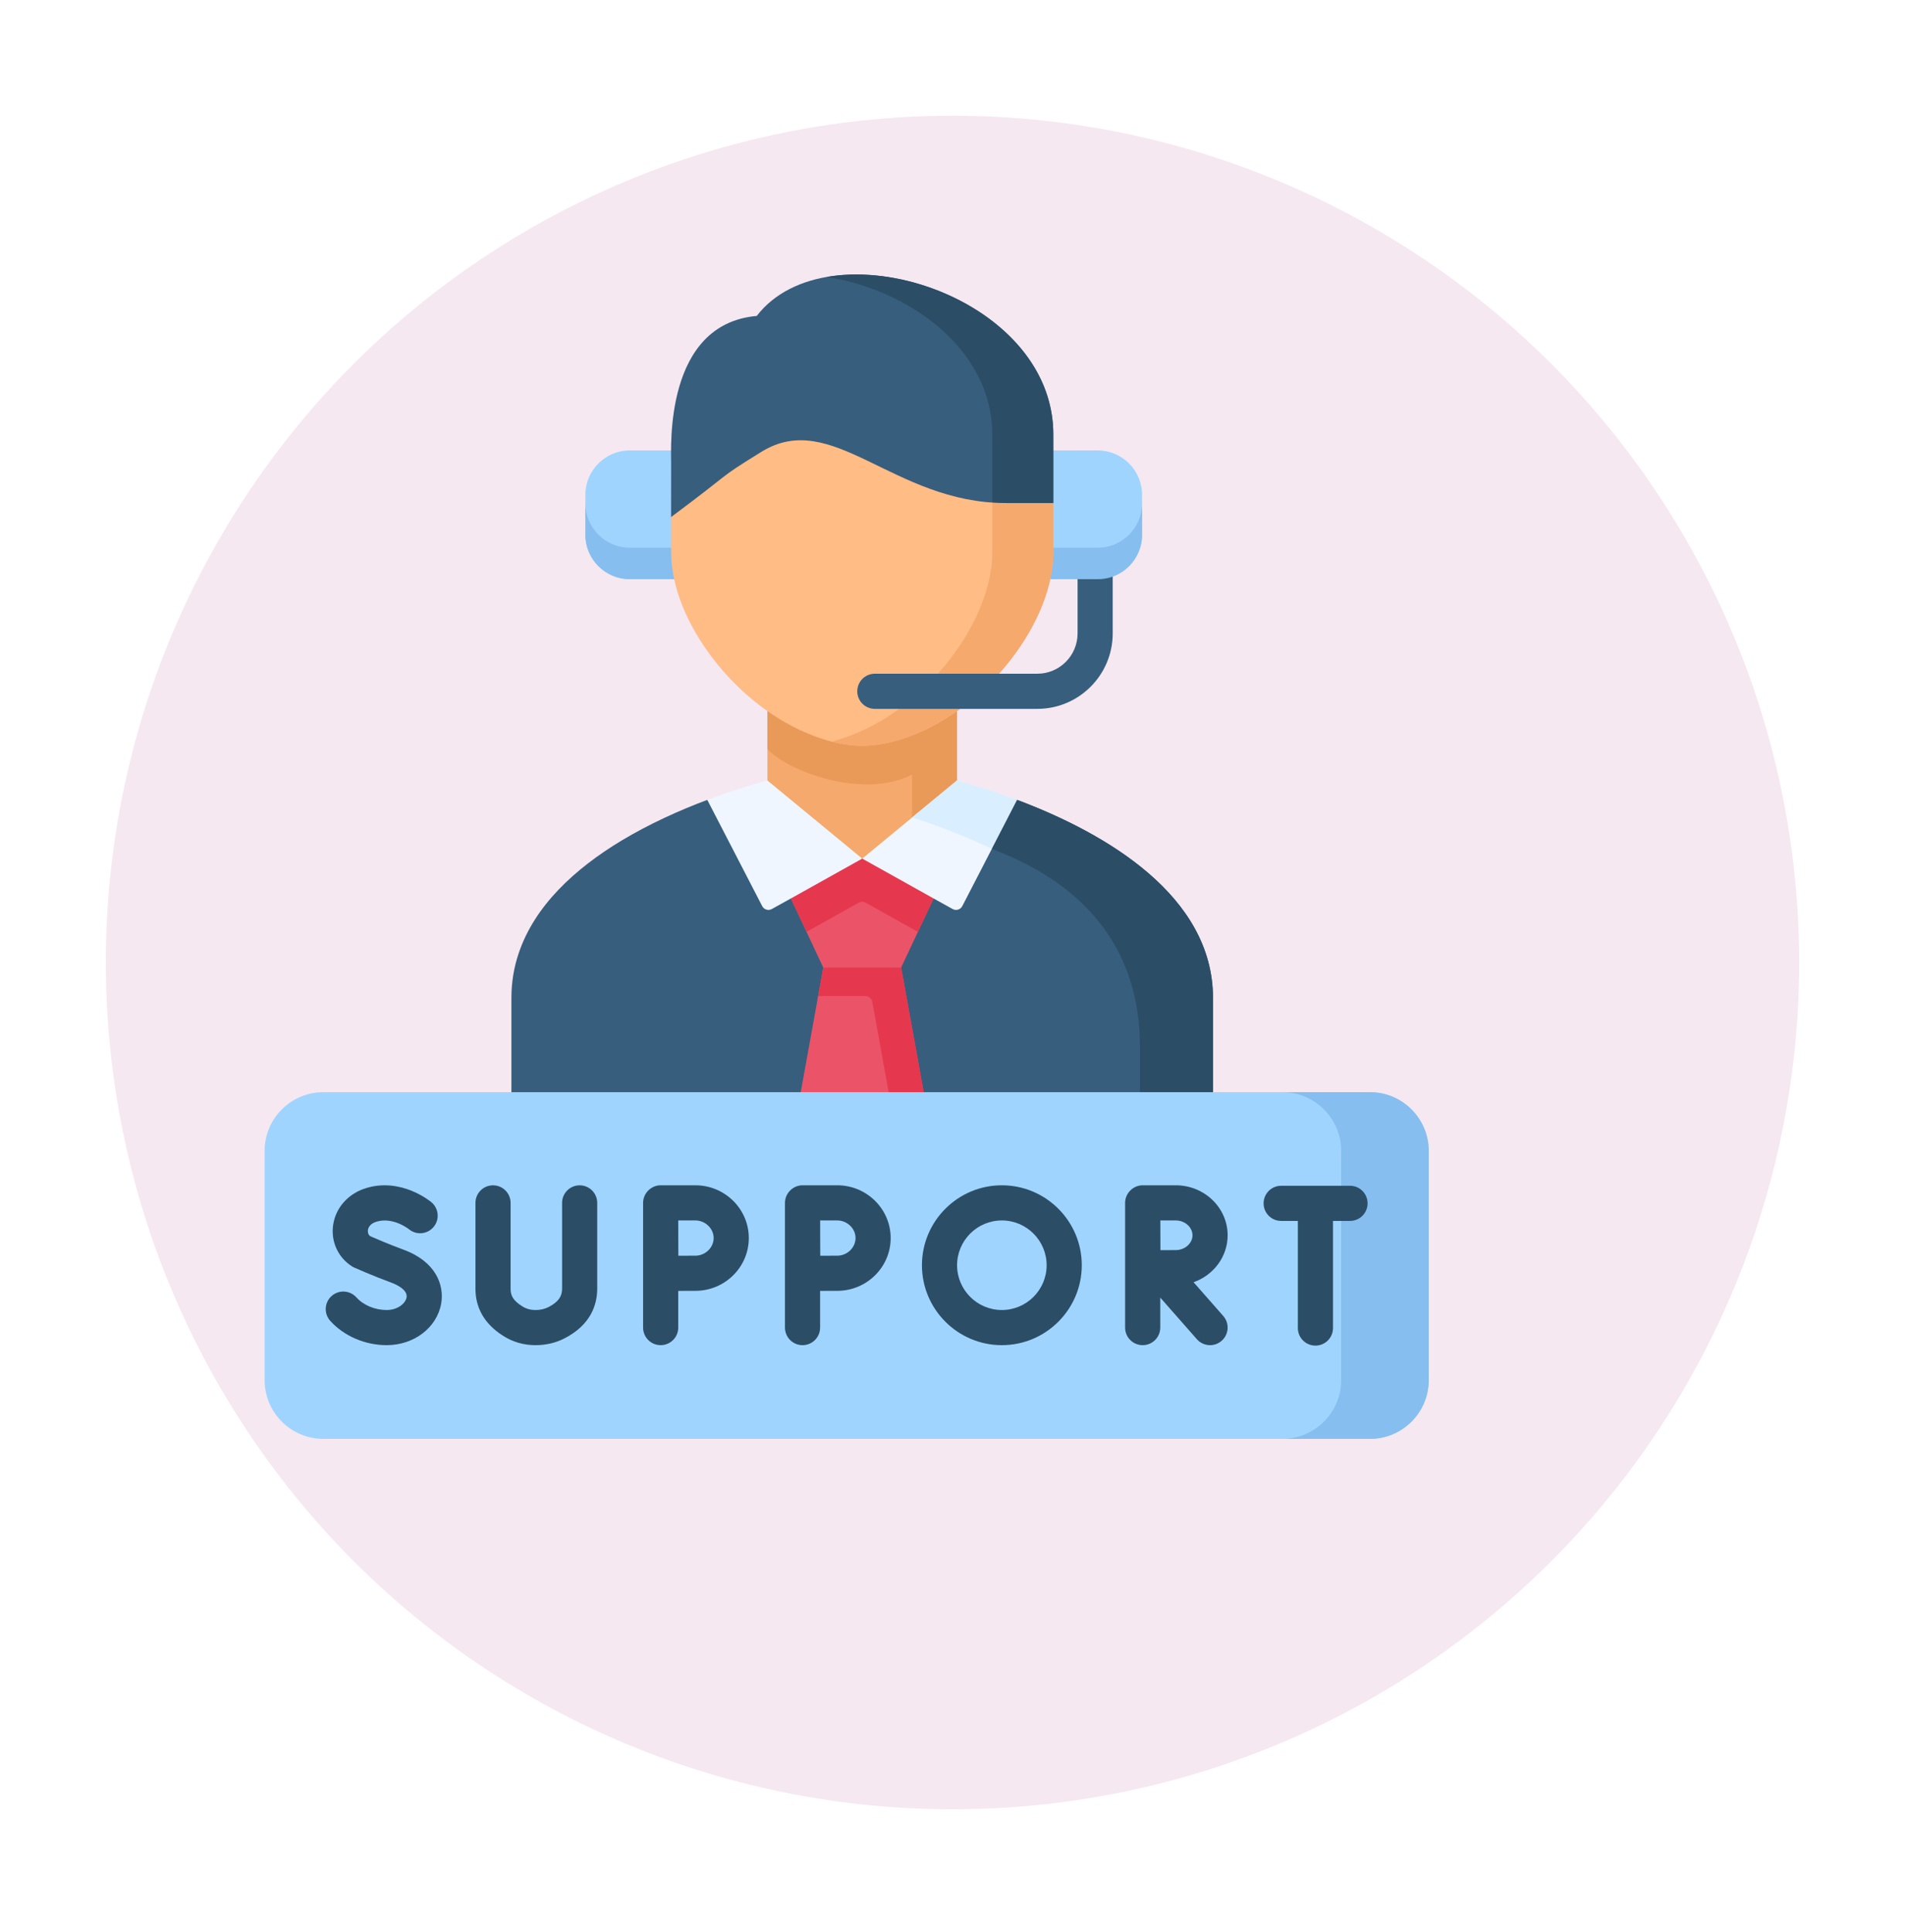
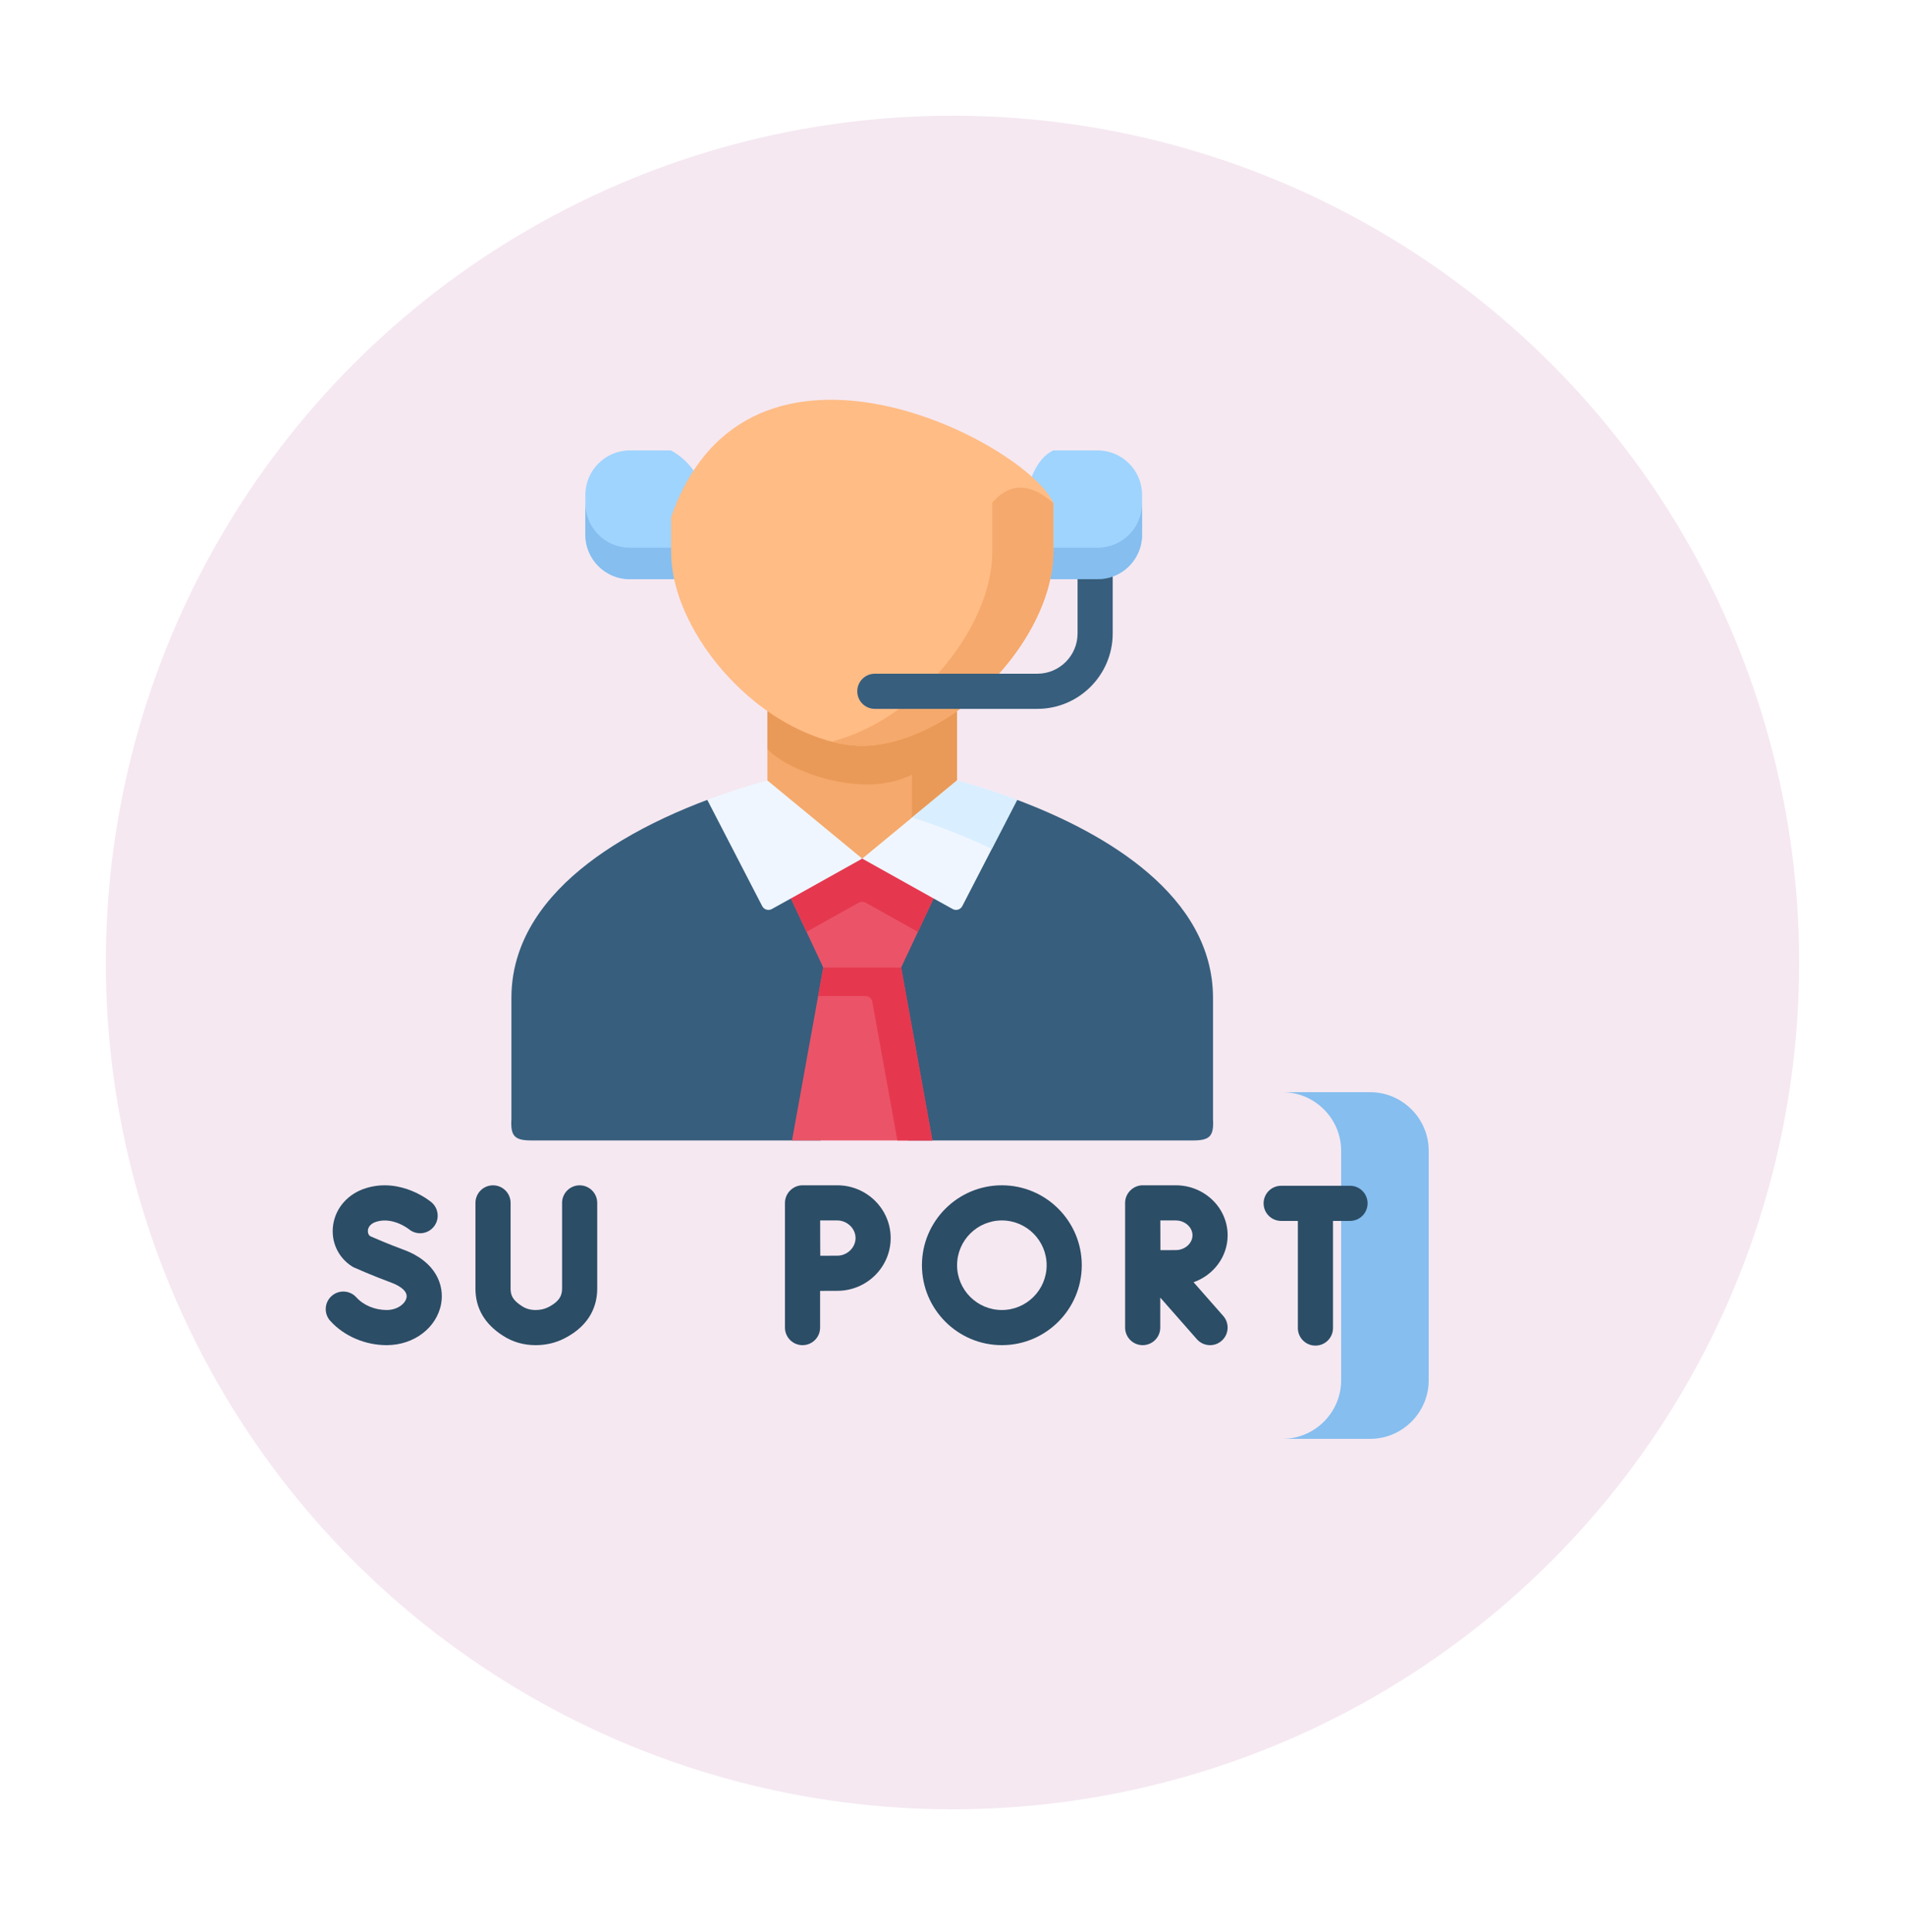
<svg xmlns="http://www.w3.org/2000/svg" width="72" height="73" viewBox="0 0 72 73" fill="none">
  <g filter="url(#filter0_d_29_1924)">
    <circle cx="32" cy="32.372" r="32" fill="#F5E8F1" />
  </g>
  <path fill-rule="evenodd" clip-rule="evenodd" d="M23.8 17.021C22.88 17.021 22.124 17.776 22.124 18.7V20.21C22.124 21.134 22.88 21.887 23.8 21.887H25.479C27.547 19.541 26.563 17.683 25.361 17.021L23.8 17.021Z" fill="#9FD4FE" />
  <path fill-rule="evenodd" clip-rule="evenodd" d="M39.695 21.887H40.727L41.373 22.117C41.373 22.117 41.808 21.947 42.055 21.788C42.701 21.554 43.165 20.933 43.165 20.21V18.7C43.165 17.776 42.412 17.021 41.489 17.021H39.81C38.513 17.613 38.304 20.868 39.695 21.887Z" fill="#9FD4FE" />
  <path fill-rule="evenodd" clip-rule="evenodd" d="M22.124 20.211C22.124 21.134 22.88 21.887 23.801 21.887H25.479C25.843 21.475 26.112 21.076 26.302 20.698H25.364H23.8C22.88 20.698 22.124 19.942 22.124 19.021L22.124 20.211Z" fill="#85BEEF" />
  <path fill-rule="evenodd" clip-rule="evenodd" d="M39.81 20.698H38.917C39.07 21.192 39.328 21.619 39.695 21.887H41.391H41.489C42.412 21.887 43.165 21.132 43.165 20.211V19.021C43.165 19.942 42.412 20.698 41.489 20.698H41.391H39.81Z" fill="#85BEEF" />
  <path fill-rule="evenodd" clip-rule="evenodd" d="M34.425 27.096C33.76 27.344 33.173 27.467 32.588 27.467C32.001 27.467 31.414 27.344 30.749 27.096C30.142 26.87 29.555 26.556 29.005 26.177V30.431L32.111 32.993H33.063L34.473 31.831L35.226 31.211L36.169 30.431V26.177C35.622 26.556 35.035 26.87 34.425 27.096Z" fill="#F5A96C" />
  <path fill-rule="evenodd" clip-rule="evenodd" d="M32.588 27.468C32.001 27.468 31.414 27.345 30.749 27.096C30.142 26.87 29.555 26.557 29.005 26.178V28.305C29.743 29.131 32.613 30.225 34.465 29.272V31.784L36.169 29.492V27.116V26.177C35.622 26.556 35.035 26.87 34.425 27.096C33.76 27.345 33.173 27.468 32.588 27.468Z" fill="#EA9A58" />
  <path fill-rule="evenodd" clip-rule="evenodd" d="M31.015 43.096L32.588 36.562L26.732 30.226C25.67 30.625 24.541 31.134 23.492 31.764C21.733 32.823 20.2 34.228 19.6 36.035C19.424 36.559 19.329 37.119 19.329 37.714V42.281C19.291 42.931 19.447 43.096 20.084 43.096H28.112H31.015Z" fill="#375E7D" />
  <path fill-rule="evenodd" clip-rule="evenodd" d="M45.846 37.714C45.846 33.852 41.803 31.488 38.443 30.226L32.589 36.562L34.325 43.096H45.09C45.73 43.096 45.883 42.931 45.846 42.281V37.714Z" fill="#375E7D" />
  <path fill-rule="evenodd" clip-rule="evenodd" d="M35.241 43.097L34.059 36.562L32.588 35.767L31.116 36.562L29.934 43.097H32.588H35.241Z" fill="#EB5468" />
  <path fill-rule="evenodd" clip-rule="evenodd" d="M32.588 35.767L31.115 36.562L30.922 37.639H32.705C32.834 37.639 32.944 37.73 32.967 37.857L33.916 43.097H35.241L34.059 36.562L32.588 35.767Z" fill="#E5384F" />
  <path fill-rule="evenodd" clip-rule="evenodd" d="M35.286 33.952L34.473 32.859L32.588 32.447L30.76 32.748L29.891 33.952L31.115 36.562H32.588H34.059L35.286 33.952Z" fill="#EB5468" />
  <path fill-rule="evenodd" clip-rule="evenodd" d="M32.588 32.447H30.76L29.891 33.952L30.483 35.215L31.466 34.665L32.459 34.112C32.539 34.067 32.637 34.068 32.718 34.112L33.848 34.745L34.691 35.215L35.286 33.952L34.633 32.792L32.588 32.447Z" fill="#E5384F" />
  <path fill-rule="evenodd" clip-rule="evenodd" d="M32.588 32.446L29.005 29.493C28.335 29.673 27.552 29.917 26.732 30.226L28.807 34.241C28.875 34.374 29.041 34.424 29.172 34.351L29.891 33.952L32.588 32.446Z" fill="#EFF6FF" />
  <path fill-rule="evenodd" clip-rule="evenodd" d="M38.443 30.226C37.622 29.917 36.842 29.673 36.169 29.493L32.589 32.446L35.286 33.952L36.005 34.351C36.136 34.424 36.301 34.374 36.37 34.241L38.443 30.226Z" fill="#EFF6FF" />
  <path fill-rule="evenodd" clip-rule="evenodd" d="M38.443 30.226C37.622 29.917 36.842 29.673 36.169 29.493L35.226 30.271L34.473 30.89C35.183 31.116 35.956 31.397 36.739 31.736C36.99 31.844 37.238 31.959 37.487 32.077L38.443 30.226Z" fill="#D9EEFF" />
-   <path fill-rule="evenodd" clip-rule="evenodd" d="M45.845 37.714C45.845 33.852 41.802 31.488 38.442 30.226L37.486 32.078C40.846 33.34 43.085 35.704 43.085 39.566V43.096H45.09C45.73 43.096 45.883 42.931 45.845 42.281V37.714Z" fill="#2B4D66" />
  <path fill-rule="evenodd" clip-rule="evenodd" d="M39.81 20.868V19.009C38.809 16.725 28.282 11.234 25.364 19.538V20.868C25.364 23.46 27.8 26.712 30.779 27.817C31.431 28.06 32.009 28.18 32.588 28.18C33.165 28.18 33.742 28.06 34.398 27.817C37.373 26.712 39.81 23.46 39.81 20.868Z" fill="#FFBC85" />
-   <path fill-rule="evenodd" clip-rule="evenodd" d="M39.81 16.416C39.81 11.114 31.273 8.469 28.601 11.939C25.111 12.248 25.366 16.893 25.366 17.505L25.364 19.009V19.538C27.831 17.706 27.013 18.165 28.774 17.076C31.464 15.415 33.75 19.009 38.016 19.009H39.81L39.81 16.416Z" fill="#375E7D" />
  <path fill-rule="evenodd" clip-rule="evenodd" d="M36.114 26.912C37.499 25.954 38.638 24.574 39.271 23.158C39.617 22.385 39.81 21.6 39.81 20.867V19.008C39.083 18.385 38.29 18.104 37.504 18.99V20.867C37.504 22.94 35.948 25.434 33.8 26.918C33.263 27.289 32.689 27.595 32.092 27.816C31.863 27.901 31.647 27.969 31.434 28.024C31.833 28.13 32.209 28.18 32.588 28.18C33.166 28.18 33.743 28.059 34.398 27.816C34.995 27.595 35.575 27.284 36.114 26.912Z" fill="#F5A96C" />
-   <path fill-rule="evenodd" clip-rule="evenodd" d="M37.504 18.991C37.672 19.004 37.843 19.009 38.016 19.009H39.81V16.417C39.81 12.351 34.794 9.849 31.248 10.467C34.33 10.938 37.504 13.184 37.504 16.417V18.991Z" fill="#2B4D66" />
-   <path fill-rule="evenodd" clip-rule="evenodd" d="M12.215 41.273H51.785C53.002 41.273 53.998 42.269 53.998 43.486V52.159C53.998 53.376 53.002 54.372 51.785 54.372H12.215C10.998 54.372 10.002 53.376 10.002 52.159V43.486C10.002 42.269 10.998 41.273 12.215 41.273Z" fill="#9FD4FE" />
  <path fill-rule="evenodd" clip-rule="evenodd" d="M53.998 52.159V43.486C53.998 42.269 53.002 41.273 51.785 41.273H48.475C49.692 41.273 50.689 42.269 50.689 43.486V45.13V52.159C50.689 53.376 49.692 54.372 48.475 54.372H51.785C53.002 54.372 53.998 53.376 53.998 52.159Z" fill="#85BEEF" />
  <path d="M14.616 50.832C13.799 50.832 13.001 50.489 12.483 49.915C12.237 49.643 12.258 49.223 12.53 48.978C12.802 48.732 13.222 48.753 13.468 49.025C13.739 49.325 14.168 49.504 14.616 49.504C15.027 49.504 15.326 49.258 15.366 49.03C15.42 48.727 14.943 48.526 14.796 48.472C14.062 48.201 13.411 47.91 13.384 47.898C13.352 47.884 13.322 47.867 13.293 47.848C12.77 47.508 12.502 46.911 12.591 46.291C12.687 45.632 13.168 45.097 13.847 44.894C15.169 44.494 16.26 45.392 16.305 45.431C16.586 45.666 16.623 46.085 16.387 46.366C16.152 46.646 15.736 46.683 15.456 46.451C15.438 46.437 14.852 45.977 14.229 46.166C13.967 46.244 13.916 46.412 13.906 46.48C13.898 46.537 13.899 46.637 13.987 46.712C14.161 46.789 14.689 47.017 15.255 47.226C16.488 47.68 16.796 48.576 16.674 49.263C16.512 50.172 15.646 50.832 14.616 50.832Z" fill="#2B4D66" />
  <path d="M20.242 50.832C19.792 50.832 19.379 50.713 19.014 50.478C18.323 50.039 17.97 49.439 17.97 48.698V45.456C17.97 45.089 18.267 44.792 18.634 44.792C19 44.792 19.298 45.089 19.298 45.456V48.698C19.298 48.937 19.37 49.131 19.73 49.359C19.882 49.458 20.049 49.504 20.242 49.504C20.422 49.504 20.578 49.469 20.72 49.398C21.182 49.165 21.244 48.912 21.244 48.695V45.456C21.244 45.089 21.542 44.792 21.908 44.792C22.275 44.792 22.572 45.089 22.572 45.456V48.695C22.572 49.268 22.355 50.06 21.319 50.583C20.992 50.748 20.63 50.832 20.242 50.832Z" fill="#2B4D66" />
  <path d="M51.024 44.809H48.422C48.055 44.809 47.758 45.106 47.758 45.473C47.758 45.84 48.055 46.137 48.422 46.137H49.053V50.185C49.053 50.552 49.35 50.849 49.717 50.849C50.084 50.849 50.381 50.552 50.381 50.185V46.137H51.024C51.391 46.137 51.688 45.84 51.688 45.473C51.688 45.106 51.391 44.809 51.024 44.809Z" fill="#2B4D66" />
  <path d="M46.399 46.68C46.399 45.639 45.52 44.791 44.44 44.791H43.188C42.826 44.791 42.524 45.094 42.524 45.455V50.168C42.524 50.535 42.821 50.832 43.188 50.832C43.554 50.832 43.852 50.535 43.852 50.168V49.034L45.236 50.607C45.367 50.756 45.551 50.832 45.735 50.832C45.891 50.832 46.047 50.777 46.173 50.666C46.449 50.424 46.475 50.004 46.233 49.729L45.111 48.454C45.861 48.19 46.399 47.494 46.399 46.68ZM44.44 46.119C44.782 46.119 45.071 46.376 45.071 46.68C45.071 46.984 44.782 47.24 44.44 47.24C44.302 47.24 44.079 47.241 43.858 47.242C43.857 47.028 43.856 46.344 43.855 46.119H44.44Z" fill="#2B4D66" />
  <path d="M31.645 44.791H30.332C29.97 44.791 29.668 45.094 29.668 45.455V50.168C29.668 50.535 29.965 50.832 30.332 50.832C30.699 50.832 30.996 50.535 30.996 50.168V48.781C31.239 48.78 31.492 48.779 31.645 48.779C32.758 48.779 33.663 47.885 33.663 46.785C33.663 45.686 32.758 44.791 31.645 44.791ZM31.645 47.451C31.493 47.451 31.243 47.452 31.002 47.453C31 47.203 30.999 46.942 30.999 46.785C30.999 46.653 30.998 46.382 30.998 46.119H31.645C32.019 46.119 32.336 46.424 32.336 46.785C32.336 47.146 32.019 47.451 31.645 47.451Z" fill="#2B4D66" />
-   <path d="M26.282 44.791H24.97C24.608 44.791 24.306 45.094 24.306 45.455V50.168C24.306 50.535 24.603 50.832 24.97 50.832C25.337 50.832 25.634 50.535 25.634 50.168V48.781C25.877 48.78 26.13 48.779 26.282 48.779C27.396 48.779 28.301 47.885 28.301 46.785C28.301 45.686 27.396 44.791 26.282 44.791ZM26.282 47.451C26.131 47.451 25.88 47.452 25.638 47.453C25.637 47.203 25.636 46.942 25.636 46.785C25.636 46.653 25.636 46.382 25.635 46.119H26.282C26.657 46.119 26.973 46.424 26.973 46.785C26.973 47.146 26.657 47.451 26.282 47.451Z" fill="#2B4D66" />
  <path d="M37.865 50.832C36.2 50.832 34.845 49.477 34.845 47.812C34.845 46.146 36.2 44.791 37.865 44.791C39.531 44.791 40.886 46.146 40.886 47.812C40.885 49.477 39.531 50.832 37.865 50.832ZM37.865 46.119C36.932 46.119 36.173 46.879 36.173 47.812C36.173 48.745 36.932 49.504 37.865 49.504C38.798 49.504 39.558 48.745 39.558 47.812C39.558 46.879 38.798 46.119 37.865 46.119Z" fill="#2B4D66" />
  <path d="M42.055 21.789V23.937C42.055 25.508 40.778 26.787 39.208 26.787H33.065C32.698 26.787 32.401 26.49 32.401 26.123C32.401 25.756 32.698 25.459 33.065 25.459H39.208C40.045 25.459 40.727 24.776 40.727 23.937V21.887H41.489C41.688 21.887 41.878 21.852 42.055 21.789Z" fill="#375E7D" />
  <defs>
    <filter id="filter0_d_29_1924" x="0" y="0.372" width="72" height="72" filterUnits="userSpaceOnUse" color-interpolation-filters="sRGB">
      <feFlood flood-opacity="0" result="BackgroundImageFix" />
      <feColorMatrix in="SourceAlpha" type="matrix" values="0 0 0 0 0 0 0 0 0 0 0 0 0 0 0 0 0 0 127 0" result="hardAlpha" />
      <feOffset dx="4" dy="4" />
      <feGaussianBlur stdDeviation="2" />
      <feComposite in2="hardAlpha" operator="out" />
      <feColorMatrix type="matrix" values="0 0 0 0 0.749 0 0 0 0 0.702 0 0 0 0 0.737 0 0 0 0.1 0" />
      <feBlend mode="normal" in2="BackgroundImageFix" result="effect1_dropShadow_29_1924" />
      <feBlend mode="normal" in="SourceGraphic" in2="effect1_dropShadow_29_1924" result="shape" />
    </filter>
  </defs>
</svg>